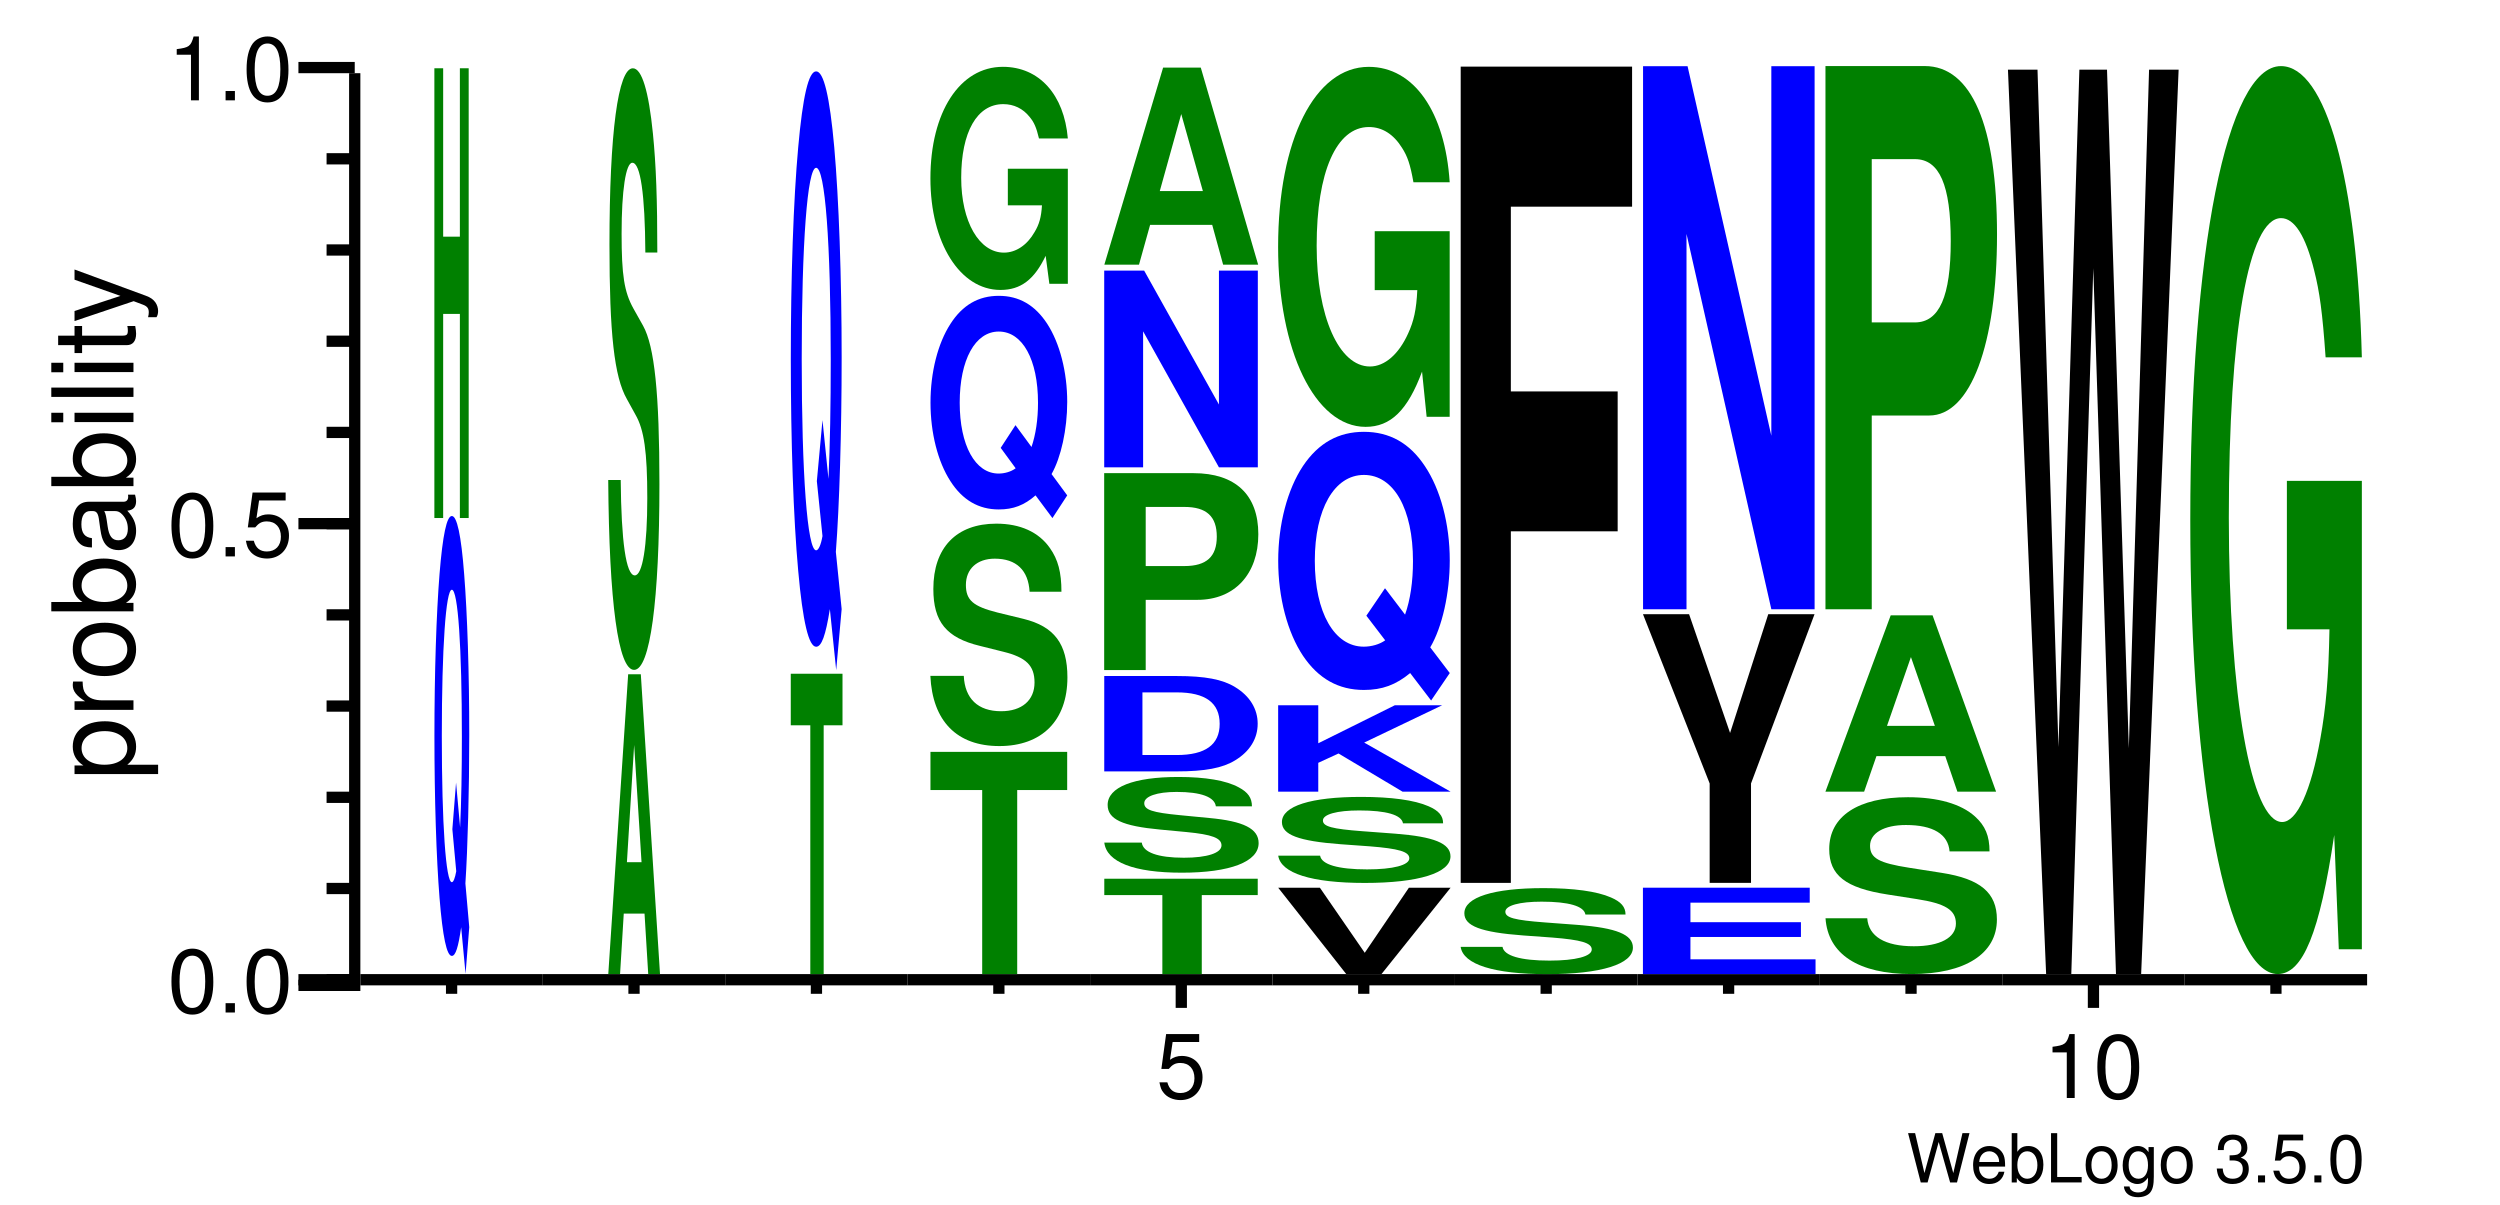
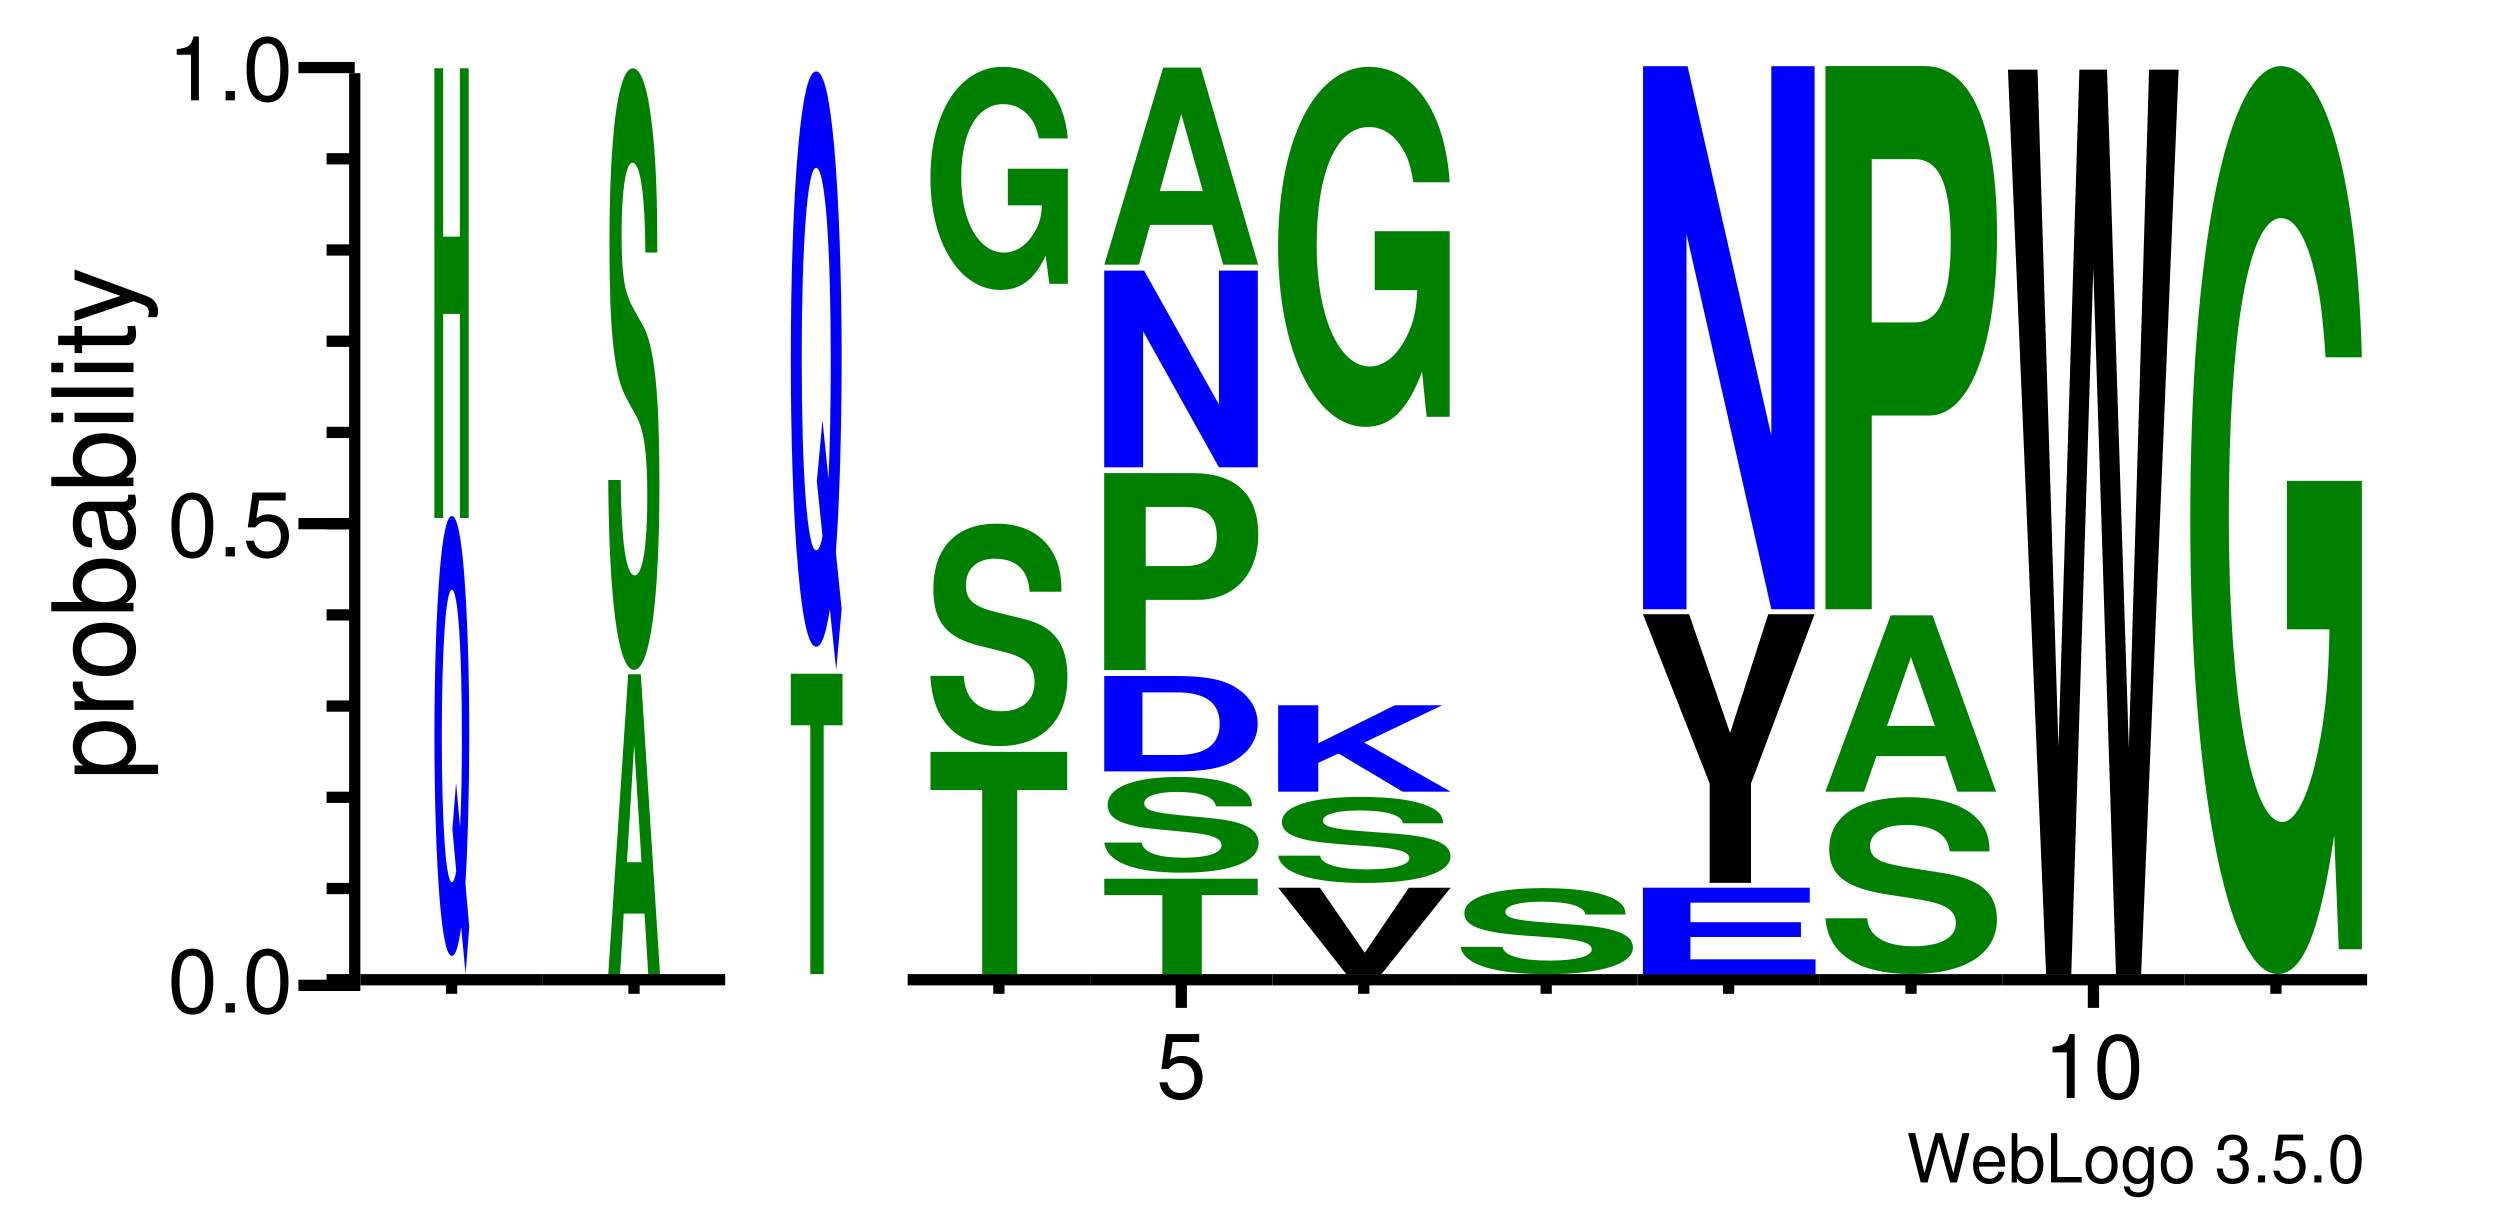
<svg xmlns="http://www.w3.org/2000/svg" xmlns:xlink="http://www.w3.org/1999/xlink" width="222pt" height="107pt" viewBox="0 0 222 107" version="1.1" style="background: white">
  <defs>
    <g>
      <symbol overflow="visible" id="glyph0-0">
        <path style="stroke:none;" d="M 4.469 0 L 5.578 -4.375 L 4.953 -4.375 L 4.141 -0.828 L 3.156 -4.375 L 2.547 -4.375 L 1.578 -0.828 L 0.75 -4.375 L 0.125 -4.375 L 1.25 0 L 1.859 0 L 2.844 -3.594 L 3.859 0 Z M 4.469 0 " />
      </symbol>
      <symbol overflow="visible" id="glyph0-1">
        <path style="stroke:none;" d="M 3.078 -1.406 C 3.078 -1.891 3.047 -2.172 2.953 -2.406 C 2.75 -2.922 2.266 -3.234 1.688 -3.234 C 0.797 -3.234 0.234 -2.562 0.234 -1.531 C 0.234 -0.5 0.781 0.141 1.672 0.141 C 2.391 0.141 2.891 -0.266 3.016 -0.953 L 2.516 -0.953 C 2.375 -0.547 2.094 -0.328 1.688 -0.328 C 1.375 -0.328 1.094 -0.469 0.938 -0.734 C 0.812 -0.906 0.766 -1.094 0.766 -1.406 Z M 0.781 -1.812 C 0.812 -2.391 1.172 -2.766 1.672 -2.766 C 2.172 -2.766 2.547 -2.359 2.547 -1.844 C 2.547 -1.844 2.547 -1.828 2.531 -1.812 Z M 0.781 -1.812 " />
      </symbol>
      <symbol overflow="visible" id="glyph0-2">
        <path style="stroke:none;" d="M 0.328 -4.375 L 0.328 0 L 0.781 0 L 0.781 -0.406 C 1.016 -0.031 1.328 0.141 1.766 0.141 C 2.594 0.141 3.141 -0.547 3.141 -1.578 C 3.141 -2.609 2.625 -3.234 1.797 -3.234 C 1.359 -3.234 1.062 -3.078 0.828 -2.719 L 0.828 -4.375 Z M 1.703 -2.766 C 2.25 -2.766 2.609 -2.281 2.609 -1.531 C 2.609 -0.812 2.25 -0.328 1.703 -0.328 C 1.172 -0.328 0.828 -0.812 0.828 -1.547 C 0.828 -2.281 1.172 -2.766 1.703 -2.766 Z M 1.703 -2.766 " />
      </symbol>
      <symbol overflow="visible" id="glyph0-3">
        <path style="stroke:none;" d="M 1.031 -4.375 L 0.484 -4.375 L 0.484 0 L 3.203 0 L 3.203 -0.484 L 1.031 -0.484 Z M 1.031 -4.375 " />
      </symbol>
      <symbol overflow="visible" id="glyph0-4">
        <path style="stroke:none;" d="M 1.625 -3.234 C 0.75 -3.234 0.219 -2.609 0.219 -1.547 C 0.219 -0.484 0.75 0.141 1.641 0.141 C 2.516 0.141 3.062 -0.484 3.062 -1.531 C 3.062 -2.609 2.531 -3.234 1.625 -3.234 Z M 1.641 -2.766 C 2.203 -2.766 2.531 -2.312 2.531 -1.531 C 2.531 -0.797 2.188 -0.328 1.641 -0.328 C 1.078 -0.328 0.734 -0.781 0.734 -1.547 C 0.734 -2.297 1.078 -2.766 1.641 -2.766 Z M 1.641 -2.766 " />
      </symbol>
      <symbol overflow="visible" id="glyph0-5">
        <path style="stroke:none;" d="M 2.469 -3.141 L 2.469 -2.688 C 2.219 -3.062 1.906 -3.234 1.516 -3.234 C 0.719 -3.234 0.172 -2.531 0.172 -1.516 C 0.172 -1 0.312 -0.578 0.562 -0.281 C 0.797 -0.016 1.141 0.141 1.469 0.141 C 1.859 0.141 2.141 -0.031 2.422 -0.422 L 2.422 -0.266 C 2.422 0.156 2.375 0.422 2.25 0.594 C 2.109 0.781 1.859 0.891 1.547 0.891 C 1.312 0.891 1.109 0.828 0.984 0.719 C 0.859 0.625 0.812 0.547 0.781 0.359 L 0.281 0.359 C 0.328 0.953 0.797 1.312 1.531 1.312 C 2 1.312 2.406 1.156 2.609 0.906 C 2.844 0.625 2.938 0.219 2.938 -0.516 L 2.938 -3.141 Z M 1.562 -2.766 C 2.109 -2.766 2.422 -2.312 2.422 -1.531 C 2.422 -0.781 2.094 -0.328 1.578 -0.328 C 1.031 -0.328 0.703 -0.781 0.703 -1.547 C 0.703 -2.297 1.031 -2.766 1.562 -2.766 Z M 1.562 -2.766 " />
      </symbol>
      <symbol overflow="visible" id="glyph0-6">
        <path style="stroke:none;" d="" />
      </symbol>
      <symbol overflow="visible" id="glyph0-7">
        <path style="stroke:none;" d="M 1.328 -1.953 L 1.609 -1.953 C 2.203 -1.953 2.5 -1.688 2.5 -1.188 C 2.5 -0.641 2.172 -0.328 1.609 -0.328 C 1.031 -0.328 0.75 -0.625 0.719 -1.234 L 0.188 -1.234 C 0.219 -0.891 0.281 -0.672 0.375 -0.484 C 0.594 -0.078 1.016 0.141 1.594 0.141 C 2.469 0.141 3.031 -0.391 3.031 -1.188 C 3.031 -1.734 2.828 -2.031 2.312 -2.203 C 2.719 -2.359 2.906 -2.656 2.906 -3.078 C 2.906 -3.812 2.422 -4.25 1.609 -4.25 C 0.75 -4.25 0.297 -3.781 0.281 -2.875 L 0.812 -2.875 C 0.812 -3.141 0.844 -3.281 0.906 -3.406 C 1.031 -3.641 1.297 -3.797 1.625 -3.797 C 2.094 -3.797 2.375 -3.516 2.375 -3.062 C 2.375 -2.766 2.266 -2.594 2.031 -2.484 C 1.891 -2.438 1.703 -2.406 1.328 -2.406 Z M 1.328 -1.953 " />
      </symbol>
      <symbol overflow="visible" id="glyph0-8">
        <path style="stroke:none;" d="M 1.141 -0.625 L 0.516 -0.625 L 0.516 0 L 1.141 0 Z M 1.141 -0.625 " />
      </symbol>
      <symbol overflow="visible" id="glyph0-9">
        <path style="stroke:none;" d="M 2.859 -4.25 L 0.656 -4.25 L 0.344 -1.938 L 0.828 -1.938 C 1.078 -2.234 1.281 -2.328 1.609 -2.328 C 2.172 -2.328 2.531 -1.938 2.531 -1.312 C 2.531 -0.703 2.188 -0.328 1.609 -0.328 C 1.141 -0.328 0.859 -0.562 0.734 -1.047 L 0.203 -1.047 C 0.281 -0.703 0.344 -0.531 0.469 -0.375 C 0.703 -0.047 1.141 0.141 1.625 0.141 C 2.484 0.141 3.078 -0.484 3.078 -1.391 C 3.078 -2.219 2.516 -2.797 1.703 -2.797 C 1.406 -2.797 1.156 -2.719 0.922 -2.547 L 1.094 -3.734 L 2.859 -3.734 Z M 2.859 -4.25 " />
      </symbol>
      <symbol overflow="visible" id="glyph0-10">
        <path style="stroke:none;" d="M 1.656 -4.25 C 1.25 -4.25 0.891 -4.078 0.672 -3.781 C 0.391 -3.406 0.266 -2.844 0.266 -2.062 C 0.266 -0.625 0.734 0.141 1.656 0.141 C 2.547 0.141 3.047 -0.625 3.047 -2.016 C 3.047 -2.844 2.906 -3.406 2.625 -3.781 C 2.406 -4.094 2.047 -4.25 1.656 -4.25 Z M 1.656 -3.781 C 2.219 -3.781 2.5 -3.203 2.5 -2.062 C 2.5 -0.859 2.219 -0.297 1.641 -0.297 C 1.078 -0.297 0.797 -0.891 0.797 -2.047 C 0.797 -3.219 1.078 -3.781 1.656 -3.781 Z M 1.656 -3.781 " />
      </symbol>
      <symbol overflow="visible" id="glyph1-0">
        <path style="stroke:none;" d="M 2.203 -5.672 C 1.672 -5.672 1.188 -5.438 0.891 -5.047 C 0.531 -4.547 0.344 -3.797 0.344 -2.75 C 0.344 -0.828 0.984 0.188 2.203 0.188 C 3.406 0.188 4.062 -0.828 4.062 -2.703 C 4.062 -3.797 3.875 -4.531 3.5 -5.047 C 3.203 -5.453 2.734 -5.672 2.203 -5.672 Z M 2.203 -5.047 C 2.953 -5.047 3.344 -4.281 3.344 -2.766 C 3.344 -1.156 2.969 -0.406 2.188 -0.406 C 1.438 -0.406 1.062 -1.188 1.062 -2.734 C 1.062 -4.281 1.438 -5.047 2.203 -5.047 Z M 2.203 -5.047 " />
      </symbol>
      <symbol overflow="visible" id="glyph1-1">
        <path style="stroke:none;" d="M 1.531 -0.828 L 0.703 -0.828 L 0.703 0 L 1.531 0 Z M 1.531 -0.828 " />
      </symbol>
      <symbol overflow="visible" id="glyph1-2">
        <path style="stroke:none;" d="M 3.812 -5.672 L 0.875 -5.672 L 0.453 -2.578 L 1.109 -2.578 C 1.438 -2.969 1.703 -3.109 2.141 -3.109 C 2.906 -3.109 3.391 -2.594 3.391 -1.75 C 3.391 -0.938 2.906 -0.438 2.141 -0.438 C 1.531 -0.438 1.156 -0.75 0.984 -1.391 L 0.281 -1.391 C 0.375 -0.922 0.453 -0.703 0.625 -0.5 C 0.938 -0.062 1.516 0.188 2.156 0.188 C 3.297 0.188 4.109 -0.641 4.109 -1.844 C 4.109 -2.969 3.359 -3.734 2.266 -3.734 C 1.875 -3.734 1.547 -3.625 1.219 -3.391 L 1.453 -4.969 L 3.812 -4.969 Z M 3.812 -5.672 " />
      </symbol>
      <symbol overflow="visible" id="glyph1-3">
        <path style="stroke:none;" d="M 2.078 -4.047 L 2.078 0 L 2.781 0 L 2.781 -5.672 L 2.312 -5.672 C 2.062 -4.797 1.906 -4.688 0.812 -4.547 L 0.812 -4.047 Z M 2.078 -4.047 " />
      </symbol>
      <symbol overflow="visible" id="glyph2-0">
        <path style="stroke:none;" d="M 2.188 -0.547 L 2.188 -1.375 L -0.547 -1.375 C -0.016 -1.812 0.234 -2.312 0.234 -2.984 C 0.234 -4.344 -0.859 -5.234 -2.531 -5.234 C -4.297 -5.234 -5.391 -4.375 -5.391 -2.984 C -5.391 -2.266 -5.062 -1.703 -4.453 -1.312 L -5.234 -1.312 L -5.234 -0.547 Z M -4.609 -2.844 C -4.609 -3.766 -3.797 -4.359 -2.547 -4.359 C -1.359 -4.359 -0.547 -3.75 -0.547 -2.844 C -0.547 -1.953 -1.344 -1.375 -2.578 -1.375 C -3.812 -1.375 -4.609 -1.953 -4.609 -2.844 Z M -4.609 -2.844 " />
      </symbol>
      <symbol overflow="visible" id="glyph2-1">
        <path style="stroke:none;" d="M -5.234 -0.688 L 0 -0.688 L 0 -1.531 L -2.719 -1.531 C -3.469 -1.531 -3.953 -1.719 -4.25 -2.125 C -4.438 -2.375 -4.5 -2.625 -4.516 -3.203 L -5.359 -3.203 C -5.375 -3.062 -5.391 -3 -5.391 -2.891 C -5.391 -2.344 -5.062 -1.938 -4.297 -1.453 L -5.234 -1.453 Z M -5.234 -0.688 " />
      </symbol>
      <symbol overflow="visible" id="glyph2-2">
        <path style="stroke:none;" d="M -5.391 -2.719 C -5.391 -1.25 -4.344 -0.359 -2.578 -0.359 C -0.812 -0.359 0.234 -1.234 0.234 -2.734 C 0.234 -4.203 -0.812 -5.094 -2.547 -5.094 C -4.344 -5.094 -5.391 -4.234 -5.391 -2.719 Z M -4.625 -2.734 C -4.625 -3.672 -3.844 -4.234 -2.547 -4.234 C -1.312 -4.234 -0.547 -3.656 -0.547 -2.734 C -0.547 -1.797 -1.312 -1.234 -2.578 -1.234 C -3.844 -1.234 -4.625 -1.797 -4.625 -2.734 Z M -4.625 -2.734 " />
      </symbol>
      <symbol overflow="visible" id="glyph2-3">
        <path style="stroke:none;" d="M -7.297 -0.547 L 0 -0.547 L 0 -1.297 L -0.672 -1.297 C -0.062 -1.688 0.234 -2.219 0.234 -2.953 C 0.234 -4.328 -0.906 -5.234 -2.641 -5.234 C -4.344 -5.234 -5.391 -4.375 -5.391 -2.984 C -5.391 -2.266 -5.125 -1.766 -4.531 -1.375 L -7.297 -1.375 Z M -4.609 -2.828 C -4.609 -3.766 -3.797 -4.359 -2.547 -4.359 C -1.359 -4.359 -0.547 -3.734 -0.547 -2.828 C -0.547 -1.953 -1.344 -1.375 -2.578 -1.375 C -3.812 -1.375 -4.609 -1.953 -4.609 -2.828 Z M -4.609 -2.828 " />
      </symbol>
      <symbol overflow="visible" id="glyph2-4">
        <path style="stroke:none;" d="M -0.484 -5.344 C -0.469 -5.266 -0.469 -5.219 -0.469 -5.172 C -0.469 -4.875 -0.625 -4.719 -0.875 -4.719 L -3.953 -4.719 C -4.891 -4.719 -5.391 -4.047 -5.391 -2.75 C -5.391 -1.984 -5.172 -1.359 -4.781 -1.016 C -4.516 -0.766 -4.203 -0.672 -3.688 -0.656 L -3.688 -1.484 C -4.328 -1.562 -4.625 -1.938 -4.625 -2.719 C -4.625 -3.469 -4.344 -3.891 -3.844 -3.891 L -3.625 -3.891 C -3.266 -3.891 -3.125 -3.688 -3.047 -3.016 C -2.891 -1.844 -2.844 -1.656 -2.719 -1.344 C -2.469 -0.734 -2 -0.422 -1.312 -0.422 C -0.375 -0.422 0.234 -1.078 0.234 -2.141 C 0.234 -2.797 0 -3.328 -0.547 -3.922 C -0.016 -3.984 0.234 -4.234 0.234 -4.781 C 0.234 -4.953 0.203 -5.078 0.141 -5.344 Z M -1.656 -3.891 C -1.375 -3.891 -1.203 -3.812 -0.969 -3.562 C -0.656 -3.219 -0.5 -2.812 -0.5 -2.312 C -0.5 -1.672 -0.812 -1.297 -1.344 -1.297 C -1.891 -1.297 -2.172 -1.656 -2.297 -2.547 C -2.422 -3.438 -2.453 -3.609 -2.594 -3.891 Z M -1.656 -3.891 " />
      </symbol>
      <symbol overflow="visible" id="glyph2-5">
        <path style="stroke:none;" d="M -5.234 -1.5 L -5.234 -0.672 L 0 -0.672 L 0 -1.5 Z M -7.297 -1.5 L -7.297 -0.656 L -6.234 -0.656 L -6.234 -1.5 Z M -7.297 -1.5 " />
      </symbol>
      <symbol overflow="visible" id="glyph2-6">
        <path style="stroke:none;" d="M -7.297 -1.516 L -7.297 -0.688 L 0 -0.688 L 0 -1.516 Z M -7.297 -1.516 " />
      </symbol>
      <symbol overflow="visible" id="glyph2-7">
        <path style="stroke:none;" d="M -5.234 -2.547 L -5.234 -1.688 L -6.688 -1.688 L -6.688 -0.844 L -5.234 -0.844 L -5.234 -0.141 L -4.562 -0.141 L -4.562 -0.844 L -0.594 -0.844 C -0.062 -0.844 0.234 -1.203 0.234 -1.859 C 0.234 -2.062 0.203 -2.266 0.156 -2.547 L -0.547 -2.547 C -0.516 -2.438 -0.5 -2.297 -0.5 -2.141 C -0.5 -1.781 -0.594 -1.688 -0.969 -1.688 L -4.562 -1.688 L -4.562 -2.547 Z M -5.234 -2.547 " />
      </symbol>
      <symbol overflow="visible" id="glyph2-8">
        <path style="stroke:none;" d="M -5.234 -3.875 L -1.156 -2.438 L -5.234 -1.094 L -5.234 -0.203 L 0.016 -1.969 L 0.844 -1.656 C 1.219 -1.516 1.359 -1.328 1.359 -0.984 C 1.359 -0.859 1.344 -0.719 1.297 -0.547 L 2.047 -0.547 C 2.141 -0.703 2.188 -0.875 2.188 -1.094 C 2.188 -1.375 2.094 -1.656 1.938 -1.875 C 1.734 -2.141 1.516 -2.297 1.094 -2.453 L -5.234 -4.781 Z M -5.234 -3.875 " />
      </symbol>
      <symbol overflow="visible" id="glyph3-0">
        <path style="stroke:none;" d="M 2.938 -5.266 C 3.141 -8.328 3.281 -13.453 3.281 -18.469 C 3.281 -23.938 3.109 -29.203 2.828 -32.734 C 2.562 -36.203 2.188 -37.891 1.734 -37.891 C 1.281 -37.891 0.922 -36.203 0.641 -32.734 C 0.359 -29.203 0.188 -23.938 0.188 -18.359 C 0.188 -12.781 0.359 -7.516 0.641 -3.984 C 0.922 -0.516 1.281 1.172 1.734 1.172 C 2.062 1.172 2.312 0.406 2.562 -1.375 L 2.953 2.766 L 3.281 -1.375 Z M 2.109 -14.219 L 1.781 -10.078 L 2.125 -6.344 C 2.016 -5.734 1.875 -5.375 1.734 -5.375 C 1.203 -5.375 0.844 -10.531 0.844 -18.359 C 0.844 -26.188 1.203 -31.344 1.734 -31.344 C 2.281 -31.344 2.625 -26.234 2.625 -18.312 C 2.625 -15.234 2.578 -12.484 2.469 -10.234 Z M 2.109 -14.219 " />
      </symbol>
      <symbol overflow="visible" id="glyph4-0">
        <path style="stroke:none;" d="M 2.609 -18.125 L 2.609 0 L 3.391 0 L 3.391 -39.938 L 2.609 -39.938 L 2.609 -24.984 L 1.125 -24.984 L 1.125 -39.938 L 0.344 -39.938 L 0.344 0 L 1.125 0 L 1.125 -18.125 Z M 2.609 -18.125 " />
      </symbol>
      <symbol overflow="visible" id="glyph5-0">
        <path style="stroke:none;" d="M 3.391 -5.375 L 3.719 0 L 4.766 0 L 3.062 -26.625 L 1.938 -26.625 L 0.172 0 L 1.219 0 L 1.547 -5.375 Z M 3.125 -9.938 L 1.828 -9.938 L 2.469 -20.344 Z M 3.125 -9.938 " />
      </symbol>
      <symbol overflow="visible" id="glyph6-0">
        <path style="stroke:none;" d="M 4.594 -35.453 C 4.594 -40.141 4.484 -43.219 4.203 -46.016 C 3.828 -49.781 3.219 -51.812 2.422 -51.812 C 1.109 -51.812 0.344 -46.078 0.344 -36.156 C 0.344 -28.25 0.766 -24.406 1.891 -22.438 L 2.656 -21.047 C 3.422 -19.719 3.703 -17.766 3.703 -13.641 C 3.703 -9.375 3.281 -6.781 2.594 -6.781 C 1.812 -6.781 1.391 -9.797 1.344 -15.25 L 0.234 -15.25 C 0.312 -4.328 1.125 1.609 2.531 1.609 C 3.953 1.609 4.781 -4.547 4.781 -14.891 C 4.781 -22.938 4.344 -27.125 3.328 -28.953 L 2.469 -30.484 C 1.656 -31.953 1.422 -33.422 1.422 -37.125 C 1.422 -40.969 1.797 -43.422 2.375 -43.422 C 3.094 -43.422 3.5 -40.625 3.531 -35.453 Z M 4.594 -35.453 " />
      </symbol>
      <symbol overflow="visible" id="glyph7-0">
        <path style="stroke:none;" d="M 3.031 -22.094 L 4.703 -22.094 L 4.703 -26.672 L 0.109 -26.672 L 0.109 -22.094 L 1.844 -22.094 L 1.844 0 L 3.031 0 Z M 3.031 -22.094 " />
      </symbol>
      <symbol overflow="visible" id="glyph8-0">
        <path style="stroke:none;" d="M 4.281 -6.891 C 4.594 -10.906 4.797 -17.594 4.797 -24.141 C 4.797 -31.312 4.547 -38.188 4.141 -42.812 C 3.734 -47.359 3.203 -49.562 2.531 -49.562 C 1.859 -49.562 1.344 -47.359 0.938 -42.812 C 0.516 -38.188 0.281 -31.312 0.281 -24.016 C 0.281 -16.719 0.516 -9.828 0.938 -5.219 C 1.344 -0.672 1.875 1.531 2.531 1.531 C 3.016 1.531 3.375 0.531 3.75 -1.812 L 4.312 3.609 L 4.797 -1.812 Z M 3.094 -18.594 L 2.594 -13.172 L 3.094 -8.297 C 2.953 -7.484 2.734 -7.031 2.531 -7.031 C 1.75 -7.031 1.25 -13.781 1.25 -24.016 C 1.25 -34.25 1.75 -41 2.531 -41 C 3.328 -41 3.828 -34.312 3.828 -23.953 C 3.828 -19.938 3.766 -16.328 3.625 -13.375 Z M 3.094 -18.594 " />
      </symbol>
      <symbol overflow="visible" id="glyph9-0">
        <path style="stroke:none;" d="M 8 -16.344 L 12.438 -16.344 L 12.438 -19.734 L 0.297 -19.734 L 0.297 -16.344 L 4.891 -16.344 L 4.891 0 L 8 0 Z M 8 -16.344 " />
      </symbol>
      <symbol overflow="visible" id="glyph10-0">
        <path style="stroke:none;" d="M 12.281 -13.109 C 12.281 -14.828 11.984 -15.969 11.25 -17 C 10.266 -18.406 8.625 -19.156 6.5 -19.156 C 2.953 -19.156 0.906 -17.031 0.906 -13.359 C 0.906 -10.438 2.062 -9.016 5.062 -8.297 L 7.125 -7.781 C 9.141 -7.281 9.891 -6.562 9.891 -5.047 C 9.891 -3.469 8.766 -2.5 6.922 -2.5 C 4.859 -2.5 3.703 -3.625 3.609 -5.641 L 0.641 -5.641 C 0.828 -1.609 3 0.594 6.766 0.594 C 10.562 0.594 12.812 -1.688 12.812 -5.5 C 12.812 -8.484 11.641 -10.031 8.906 -10.703 L 6.594 -11.266 C 4.438 -11.812 3.797 -12.359 3.797 -13.719 C 3.797 -15.141 4.797 -16.047 6.359 -16.047 C 8.281 -16.047 9.344 -15.016 9.453 -13.109 Z M 12.281 -13.109 " />
      </symbol>
      <symbol overflow="visible" id="glyph11-0">
-         <path style="stroke:none;" d="M 11.5 -2.562 C 12.344 -4.047 12.891 -6.531 12.891 -8.969 C 12.891 -11.625 12.234 -14.172 11.125 -15.891 C 10.031 -17.578 8.609 -18.391 6.812 -18.391 C 5.016 -18.391 3.594 -17.578 2.516 -15.891 C 1.406 -14.172 0.75 -11.625 0.75 -8.906 C 0.75 -6.203 1.406 -3.656 2.516 -1.938 C 3.594 -0.25 5.031 0.578 6.812 0.578 C 8.109 0.578 9.078 0.203 10.078 -0.672 L 11.578 1.344 L 12.891 -0.672 Z M 8.297 -6.906 L 6.984 -4.891 L 8.312 -3.078 C 7.922 -2.781 7.344 -2.609 6.797 -2.609 C 4.719 -2.609 3.344 -5.109 3.344 -8.906 C 3.344 -12.719 4.719 -15.219 6.812 -15.219 C 8.922 -15.219 10.297 -12.734 10.297 -8.891 C 10.297 -7.406 10.094 -6.062 9.719 -4.969 Z M 8.297 -6.906 " />
-       </symbol>
+         </symbol>
      <symbol overflow="visible" id="glyph12-0">
        <path style="stroke:none;" d="M 12.969 -10.172 L 7.641 -10.172 L 7.641 -6.922 L 10.672 -6.922 C 10.609 -5.859 10.422 -5.219 10.016 -4.547 C 9.359 -3.391 8.359 -2.719 7.297 -2.719 C 5.094 -2.719 3.5 -5.469 3.5 -9.359 C 3.5 -13.438 4.906 -15.906 7.234 -15.906 C 8.172 -15.906 8.984 -15.516 9.578 -14.766 C 9.969 -14.297 10.172 -13.844 10.406 -12.859 L 12.969 -12.859 C 12.641 -16.75 10.422 -19.219 7.203 -19.219 C 3.375 -19.219 0.766 -15.203 0.766 -9.312 C 0.766 -3.578 3.391 0.594 6.984 0.594 C 8.781 0.594 9.984 -0.312 11 -2.438 L 11.328 0.047 L 12.969 0.047 Z M 12.969 -10.172 " />
      </symbol>
      <symbol overflow="visible" id="glyph13-0">
        <path style="stroke:none;" d="M 8.984 -7.016 L 13.953 -7.016 L 13.953 -8.469 L 0.328 -8.469 L 0.328 -7.016 L 5.484 -7.016 L 5.484 0 L 8.984 0 Z M 8.984 -7.016 " />
      </symbol>
      <symbol overflow="visible" id="glyph14-0">
        <path style="stroke:none;" d="M 13.844 -5.641 C 13.844 -6.391 13.5 -6.891 12.672 -7.328 C 11.562 -7.938 9.719 -8.25 7.312 -8.25 C 3.328 -8.25 1.031 -7.344 1.031 -5.766 C 1.031 -4.5 2.328 -3.891 5.703 -3.578 L 8.031 -3.359 C 10.297 -3.141 11.141 -2.828 11.141 -2.172 C 11.141 -1.5 9.875 -1.078 7.797 -1.078 C 5.469 -1.078 4.172 -1.562 4.062 -2.422 L 0.734 -2.422 C 0.938 -0.688 3.375 0.25 7.609 0.25 C 11.906 0.25 14.438 -0.719 14.438 -2.375 C 14.438 -3.656 13.109 -4.328 10.031 -4.609 L 7.438 -4.859 C 5 -5.094 4.281 -5.328 4.281 -5.922 C 4.281 -6.531 5.406 -6.922 7.156 -6.922 C 9.328 -6.922 10.531 -6.469 10.641 -5.641 Z M 13.844 -5.641 " />
      </symbol>
      <symbol overflow="visible" id="glyph15-0">
        <path style="stroke:none;" d="M 1.734 0 L 8.172 0 C 10.672 0 12.25 -0.297 13.359 -0.984 C 14.672 -1.781 15.359 -2.922 15.359 -4.234 C 15.359 -5.531 14.672 -6.688 13.359 -7.484 C 12.25 -8.172 10.688 -8.469 8.172 -8.469 L 1.734 -8.469 Z M 5.125 -1.453 L 5.125 -7.016 L 8.172 -7.016 C 10.719 -7.016 11.984 -6.094 11.984 -4.219 C 11.984 -2.375 10.719 -1.453 8.172 -1.453 Z M 5.125 -1.453 " />
      </symbol>
      <symbol overflow="visible" id="glyph16-0">
        <path style="stroke:none;" d="M 5.547 -6.234 L 10.141 -6.234 C 13.438 -6.234 15.547 -8.516 15.547 -12.062 C 15.547 -15.562 13.516 -17.484 9.781 -17.484 L 1.859 -17.484 L 1.859 0 L 5.547 0 Z M 5.547 -9.234 L 5.547 -14.484 L 8.984 -14.484 C 10.953 -14.484 11.859 -13.641 11.859 -11.844 C 11.859 -10.078 10.953 -9.234 8.984 -9.234 Z M 5.547 -9.234 " />
      </symbol>
      <symbol overflow="visible" id="glyph17-0">
        <path style="stroke:none;" d="M 11.75 0 L 15.203 0 L 15.203 -17.469 L 11.75 -17.469 L 11.75 -5.578 L 5.109 -17.469 L 1.562 -17.469 L 1.562 0 L 5.016 0 L 5.016 -12.078 Z M 11.75 0 " />
      </symbol>
      <symbol overflow="visible" id="glyph18-0">
        <path style="stroke:none;" d="M 10.109 -3.531 L 11.078 0 L 14.188 0 L 9.094 -17.5 L 5.75 -17.5 L 0.531 0 L 3.609 0 L 4.594 -3.531 Z M 9.281 -6.531 L 5.453 -6.531 L 7.359 -13.375 Z M 9.281 -6.531 " />
      </symbol>
      <symbol overflow="visible" id="glyph19-0">
        <path style="stroke:none;" d="M 9.766 0 L 15.906 -7.672 L 12.203 -7.672 L 8.281 -1.891 L 4.297 -7.672 L 0.594 -7.672 L 6.641 0 Z M 9.766 0 " />
      </symbol>
      <symbol overflow="visible" id="glyph20-0">
        <path style="stroke:none;" d="M 15.453 -5.062 C 15.453 -5.734 15.062 -6.188 14.156 -6.578 C 12.906 -7.125 10.844 -7.406 8.172 -7.406 C 3.719 -7.406 1.141 -6.594 1.141 -5.172 C 1.141 -4.047 2.594 -3.484 6.359 -3.203 L 8.953 -3.016 C 11.5 -2.812 12.453 -2.547 12.453 -1.953 C 12.453 -1.344 11.016 -0.969 8.703 -0.969 C 6.109 -0.969 4.656 -1.406 4.531 -2.188 L 0.812 -2.188 C 1.047 -0.625 3.766 0.234 8.5 0.234 C 13.281 0.234 16.109 -0.656 16.109 -2.125 C 16.109 -3.281 14.641 -3.875 11.203 -4.141 L 8.297 -4.359 C 5.578 -4.562 4.781 -4.781 4.781 -5.312 C 4.781 -5.859 6.031 -6.203 8 -6.203 C 10.406 -6.203 11.766 -5.812 11.891 -5.062 Z M 15.453 -5.062 " />
      </symbol>
      <symbol overflow="visible" id="glyph21-0">
        <path style="stroke:none;" d="M 5.328 -2.562 L 7.125 -3.391 L 12.812 0 L 17.078 0 L 9.406 -4.359 L 16.328 -7.672 L 12.125 -7.672 L 5.328 -4.297 L 5.328 -7.672 L 1.766 -7.672 L 1.766 0 L 5.328 0 Z M 5.328 -2.562 " />
      </symbol>
      <symbol overflow="visible" id="glyph22-0">
-         <path style="stroke:none;" d="M 14.438 -3.094 C 15.5 -4.891 16.172 -7.891 16.172 -10.828 C 16.172 -14.047 15.344 -17.141 13.953 -19.203 C 12.594 -21.25 10.812 -22.234 8.547 -22.234 C 6.297 -22.234 4.516 -21.25 3.141 -19.203 C 1.766 -17.141 0.938 -14.047 0.938 -10.781 C 0.938 -7.5 1.766 -4.406 3.141 -2.344 C 4.516 -0.297 6.312 0.688 8.547 0.688 C 10.172 0.688 11.391 0.234 12.656 -0.812 L 14.516 1.625 L 16.172 -0.812 Z M 10.422 -8.344 L 8.766 -5.906 L 10.438 -3.719 C 9.938 -3.359 9.219 -3.156 8.531 -3.156 C 5.922 -3.156 4.188 -6.188 4.188 -10.781 C 4.188 -15.375 5.922 -18.406 8.547 -18.406 C 11.203 -18.406 12.906 -15.391 12.906 -10.75 C 12.906 -8.938 12.672 -7.328 12.203 -6 Z M 10.422 -8.344 " />
-       </symbol>
+         </symbol>
      <symbol overflow="visible" id="glyph23-0">
        <path style="stroke:none;" d="M 16.188 -16.406 L 9.531 -16.406 L 9.531 -11.172 L 13.312 -11.172 C 13.234 -9.453 13 -8.406 12.5 -7.328 C 11.672 -5.484 10.422 -4.391 9.109 -4.391 C 6.359 -4.391 4.375 -8.828 4.375 -15.109 C 4.375 -21.672 6.125 -25.656 9.016 -25.656 C 10.203 -25.656 11.203 -25.016 11.953 -23.812 C 12.438 -23.062 12.688 -22.344 12.969 -20.75 L 16.188 -20.75 C 15.781 -27.031 13 -31 9 -31 C 4.219 -31 0.953 -24.516 0.953 -15.016 C 0.953 -5.781 4.234 0.969 8.719 0.969 C 10.953 0.969 12.453 -0.5 13.734 -3.938 L 14.141 0.078 L 16.188 0.078 Z M 16.188 -16.406 " />
      </symbol>
      <symbol overflow="visible" id="glyph24-0">
-         <path style="stroke:none;" d="M 6.656 -31.219 L 16.141 -31.219 L 16.141 -43.641 L 6.656 -43.641 L 6.656 -60.047 L 17.422 -60.047 L 17.422 -72.484 L 2.203 -72.484 L 2.203 0 L 6.656 0 Z M 6.656 -31.219 " />
-       </symbol>
+         </symbol>
      <symbol overflow="visible" id="glyph25-0">
        <path style="stroke:none;" d="M 6.438 -3.297 L 16.25 -3.297 L 16.25 -4.609 L 6.438 -4.609 L 6.438 -6.344 L 17.031 -6.344 L 17.031 -7.672 L 2.219 -7.672 L 2.219 0 L 17.547 0 L 17.547 -1.312 L 6.438 -1.312 Z M 6.438 -3.297 " />
      </symbol>
      <symbol overflow="visible" id="glyph26-0">
        <path style="stroke:none;" d="M 10.25 -8.828 L 15.891 -23.859 L 11.781 -23.859 L 8.391 -13.312 L 4.75 -23.859 L 0.656 -23.859 L 6.578 -8.828 L 6.578 0 L 10.25 0 Z M 10.25 -8.828 " />
      </symbol>
      <symbol overflow="visible" id="glyph27-0">
        <path style="stroke:none;" d="M 13.141 0 L 16.984 0 L 16.984 -48.219 L 13.141 -48.219 L 13.141 -15.406 L 5.703 -48.219 L 1.75 -48.219 L 1.75 0 L 5.609 0 L 5.609 -33.328 Z M 13.141 0 " />
      </symbol>
      <symbol overflow="visible" id="glyph28-0">
        <path style="stroke:none;" d="M 15.375 -10.422 C 15.375 -11.797 15 -12.703 14.078 -13.531 C 12.844 -14.641 10.797 -15.234 8.125 -15.234 C 3.703 -15.234 1.141 -13.547 1.141 -10.625 C 1.141 -8.312 2.578 -7.172 6.328 -6.594 L 8.922 -6.188 C 11.453 -5.797 12.391 -5.219 12.391 -4.016 C 12.391 -2.75 10.969 -2 8.656 -2 C 6.078 -2 4.641 -2.875 4.516 -4.484 L 0.812 -4.484 C 1.031 -1.281 3.75 0.469 8.453 0.469 C 13.219 0.469 16.031 -1.344 16.031 -4.375 C 16.031 -6.75 14.562 -7.984 11.141 -8.516 L 8.25 -8.969 C 5.547 -9.391 4.766 -9.828 4.766 -10.922 C 4.766 -12.047 6 -12.766 7.953 -12.766 C 10.359 -12.766 11.703 -11.953 11.828 -10.422 Z M 15.375 -10.422 " />
      </symbol>
      <symbol overflow="visible" id="glyph29-0">
        <path style="stroke:none;" d="M 11.219 -3.156 L 12.297 0 L 15.734 0 L 10.094 -15.656 L 6.375 -15.656 L 0.578 0 L 4.016 0 L 5.109 -3.156 Z M 10.297 -5.844 L 6.047 -5.844 L 8.172 -11.953 Z M 10.297 -5.844 " />
      </symbol>
      <symbol overflow="visible" id="glyph30-0">
        <path style="stroke:none;" d="M 6.188 -17.203 L 11.297 -17.203 C 14.953 -17.203 17.312 -23.484 17.312 -33.281 C 17.312 -42.953 15.047 -48.234 10.891 -48.234 L 2.078 -48.234 L 2.078 0 L 6.188 0 Z M 6.188 -25.469 L 6.188 -39.969 L 10.016 -39.969 C 12.203 -39.969 13.203 -37.656 13.203 -32.688 C 13.203 -27.797 12.203 -25.469 10.016 -25.469 Z M 6.188 -25.469 " />
      </symbol>
      <symbol overflow="visible" id="glyph31-0">
        <path style="stroke:none;" d="M 12.047 0 L 15.375 -80.312 L 12.75 -80.312 L 10.953 -20.047 L 9.016 -80.312 L 6.562 -80.312 L 4.703 -20.156 L 2.844 -80.312 L 0.219 -80.312 L 3.609 0 L 5.844 0 L 7.797 -62.688 L 9.812 0 Z M 12.047 0 " />
      </symbol>
      <symbol overflow="visible" id="glyph32-0">
        <path style="stroke:none;" d="M 16.188 -41.375 L 9.531 -41.375 L 9.531 -28.188 L 13.312 -28.188 C 13.234 -23.859 13 -21.219 12.5 -18.469 C 11.672 -13.828 10.422 -11.078 9.109 -11.078 C 6.359 -11.078 4.375 -22.266 4.375 -38.109 C 4.375 -54.672 6.125 -64.703 9.016 -64.703 C 10.203 -64.703 11.203 -63.109 11.953 -60.062 C 12.438 -58.156 12.688 -56.359 12.969 -52.344 L 16.188 -52.344 C 15.781 -68.188 13 -78.203 9 -78.203 C 4.219 -78.203 0.953 -61.844 0.953 -37.891 C 0.953 -14.562 4.234 2.422 8.719 2.422 C 10.953 2.422 12.453 -1.266 13.734 -9.922 L 14.141 0.219 L 16.188 0.219 Z M 16.188 -41.375 " />
      </symbol>
    </g>
  </defs>
  <g id="surface1">
    <g style="fill:rgb(0%,0%,0%);fill-opacity:1;">
      <use xlink:href="#glyph0-0" x="169.312" y="105" />
      <use xlink:href="#glyph0-1" x="174.976" y="105" />
      <use xlink:href="#glyph0-2" x="178.312" y="105" />
      <use xlink:href="#glyph0-3" x="181.648" y="105" />
      <use xlink:href="#glyph0-4" x="184.984" y="105" />
      <use xlink:href="#glyph0-5" x="188.32" y="105" />
      <use xlink:href="#glyph0-4" x="191.656" y="105" />
      <use xlink:href="#glyph0-6" x="194.992" y="105" />
      <use xlink:href="#glyph0-7" x="196.66" y="105" />
      <use xlink:href="#glyph0-8" x="199.996" y="105" />
      <use xlink:href="#glyph0-9" x="201.664" y="105" />
      <use xlink:href="#glyph0-8" x="205" y="105" />
      <use xlink:href="#glyph0-10" x="206.668" y="105" />
    </g>
    <path style="fill:none;stroke-width:4.167;stroke-linecap:butt;stroke-linejoin:miter;stroke:rgb(0%,0%,0%);stroke-opacity:1;stroke-miterlimit:10;" d="M 110.417 81.25 L 131.25 81.25 L 131.25 418.75 " transform="matrix(0.24,0,0,-0.24,0,107)" />
    <g style="fill:rgb(0%,0%,0%);fill-opacity:1;">
      <use xlink:href="#glyph1-0" x="14.881" y="89.91" />
      <use xlink:href="#glyph1-1" x="19.329" y="89.91" />
      <use xlink:href="#glyph1-0" x="21.553" y="89.91" />
    </g>
-     <path style="fill:none;stroke-width:4.167;stroke-linecap:butt;stroke-linejoin:miter;stroke:rgb(0%,0%,0%);stroke-opacity:1;stroke-miterlimit:10;" d="M 110.417 83.333 L 131.25 83.333 " transform="matrix(0.24,0,0,-0.24,0,107)" />
    <g style="fill:rgb(0%,0%,0%);fill-opacity:1;">
      <use xlink:href="#glyph1-0" x="14.881" y="49.41" />
      <use xlink:href="#glyph1-1" x="19.329" y="49.41" />
      <use xlink:href="#glyph1-2" x="21.553" y="49.41" />
    </g>
    <path style="fill:none;stroke-width:4.167;stroke-linecap:butt;stroke-linejoin:miter;stroke:rgb(0%,0%,0%);stroke-opacity:1;stroke-miterlimit:10;" d="M 110.417 252.083 L 131.25 252.083 " transform="matrix(0.24,0,0,-0.24,0,107)" />
    <g style="fill:rgb(0%,0%,0%);fill-opacity:1;">
      <use xlink:href="#glyph1-3" x="14.881" y="8.91" />
      <use xlink:href="#glyph1-1" x="19.329" y="8.91" />
      <use xlink:href="#glyph1-0" x="21.553" y="8.91" />
    </g>
    <path style="fill:none;stroke-width:4.167;stroke-linecap:butt;stroke-linejoin:miter;stroke:rgb(0%,0%,0%);stroke-opacity:1;stroke-miterlimit:10;" d="M 110.417 420.833 L 131.25 420.833 " transform="matrix(0.24,0,0,-0.24,0,107)" />
    <path style="fill:none;stroke-width:4.167;stroke-linecap:butt;stroke-linejoin:miter;stroke:rgb(0%,0%,0%);stroke-opacity:1;stroke-miterlimit:10;" d="M 131.25 83.333 L 120.833 83.333 " transform="matrix(0.24,0,0,-0.24,0,107)" />
    <path style="fill:none;stroke-width:4.167;stroke-linecap:butt;stroke-linejoin:miter;stroke:rgb(0%,0%,0%);stroke-opacity:1;stroke-miterlimit:10;" d="M 131.25 117.09 L 120.833 117.09 " transform="matrix(0.24,0,0,-0.24,0,107)" />
    <path style="fill:none;stroke-width:4.167;stroke-linecap:butt;stroke-linejoin:miter;stroke:rgb(0%,0%,0%);stroke-opacity:1;stroke-miterlimit:10;" d="M 131.25 150.83 L 120.833 150.83 " transform="matrix(0.24,0,0,-0.24,0,107)" />
    <path style="fill:none;stroke-width:4.167;stroke-linecap:butt;stroke-linejoin:miter;stroke:rgb(0%,0%,0%);stroke-opacity:1;stroke-miterlimit:10;" d="M 131.25 184.587 L 120.833 184.587 " transform="matrix(0.24,0,0,-0.24,0,107)" />
    <path style="fill:none;stroke-width:4.167;stroke-linecap:butt;stroke-linejoin:miter;stroke:rgb(0%,0%,0%);stroke-opacity:1;stroke-miterlimit:10;" d="M 131.25 218.327 L 120.833 218.327 " transform="matrix(0.24,0,0,-0.24,0,107)" />
    <path style="fill:none;stroke-width:4.167;stroke-linecap:butt;stroke-linejoin:miter;stroke:rgb(0%,0%,0%);stroke-opacity:1;stroke-miterlimit:10;" d="M 131.25 252.083 L 120.833 252.083 " transform="matrix(0.24,0,0,-0.24,0,107)" />
    <path style="fill:none;stroke-width:4.167;stroke-linecap:butt;stroke-linejoin:miter;stroke:rgb(0%,0%,0%);stroke-opacity:1;stroke-miterlimit:10;" d="M 131.25 285.84 L 120.833 285.84 " transform="matrix(0.24,0,0,-0.24,0,107)" />
    <path style="fill:none;stroke-width:4.167;stroke-linecap:butt;stroke-linejoin:miter;stroke:rgb(0%,0%,0%);stroke-opacity:1;stroke-miterlimit:10;" d="M 131.25 319.58 L 120.833 319.58 " transform="matrix(0.24,0,0,-0.24,0,107)" />
    <path style="fill:none;stroke-width:4.167;stroke-linecap:butt;stroke-linejoin:miter;stroke:rgb(0%,0%,0%);stroke-opacity:1;stroke-miterlimit:10;" d="M 131.25 353.337 L 120.833 353.337 " transform="matrix(0.24,0,0,-0.24,0,107)" />
    <path style="fill:none;stroke-width:4.167;stroke-linecap:butt;stroke-linejoin:miter;stroke:rgb(0%,0%,0%);stroke-opacity:1;stroke-miterlimit:10;" d="M 131.25 387.077 L 120.833 387.077 " transform="matrix(0.24,0,0,-0.24,0,107)" />
    <g style="fill:rgb(0%,0%,0%);fill-opacity:1;">
      <use xlink:href="#glyph2-0" x="11.852" y="69.283" />
      <use xlink:href="#glyph2-1" x="11.852" y="63.723" />
      <use xlink:href="#glyph2-2" x="11.852" y="60.393" />
      <use xlink:href="#glyph2-3" x="11.852" y="54.833" />
      <use xlink:href="#glyph2-4" x="11.852" y="49.273" />
      <use xlink:href="#glyph2-3" x="11.852" y="43.713" />
      <use xlink:href="#glyph2-5" x="11.852" y="38.153" />
      <use xlink:href="#glyph2-6" x="11.852" y="35.933" />
      <use xlink:href="#glyph2-5" x="11.852" y="33.713" />
      <use xlink:href="#glyph2-7" x="11.852" y="31.493" />
      <use xlink:href="#glyph2-8" x="11.852" y="28.713" />
    </g>
    <path style="fill:none;stroke-width:4.167;stroke-linecap:butt;stroke-linejoin:miter;stroke:rgb(0%,0%,0%);stroke-opacity:1;stroke-miterlimit:10;" d="M 133.333 83.333 L 200.83 83.333 M 167.09 83.333 L 167.09 78.125 " transform="matrix(0.24,0,0,-0.24,0,107)" />
    <g style="fill:rgb(0%,0%,100%);fill-opacity:1;">
      <use xlink:href="#glyph3-0" x="38.389" y="83.713" />
    </g>
    <g style="fill:rgb(0%,50.194%,0%);fill-opacity:1;">
      <use xlink:href="#glyph4-0" x="38.228" y="46" />
    </g>
    <path style="fill:none;stroke-width:4.167;stroke-linecap:butt;stroke-linejoin:miter;stroke:rgb(0%,0%,0%);stroke-opacity:1;stroke-miterlimit:10;" d="M 200.83 83.333 L 268.327 83.333 M 234.587 83.333 L 234.587 78.125 " transform="matrix(0.24,0,0,-0.24,0,107)" />
    <g style="fill:rgb(0%,50.194%,0%);fill-opacity:1;">
      <use xlink:href="#glyph5-0" x="53.843" y="86.5" />
    </g>
    <g style="fill:rgb(0%,50.194%,0%);fill-opacity:1;">
      <use xlink:href="#glyph6-0" x="53.776" y="57.876" />
    </g>
-     <path style="fill:none;stroke-width:4.167;stroke-linecap:butt;stroke-linejoin:miter;stroke:rgb(0%,0%,0%);stroke-opacity:1;stroke-miterlimit:10;" d="M 268.327 83.333 L 335.84 83.333 M 302.083 83.333 L 302.083 78.125 " transform="matrix(0.24,0,0,-0.24,0,107)" />
    <g style="fill:rgb(0%,50.194%,0%);fill-opacity:1;">
      <use xlink:href="#glyph7-0" x="70.111" y="86.5" />
    </g>
    <g style="fill:rgb(0%,0%,100%);fill-opacity:1;">
      <use xlink:href="#glyph8-0" x="69.942" y="55.9" />
    </g>
    <path style="fill:none;stroke-width:4.167;stroke-linecap:butt;stroke-linejoin:miter;stroke:rgb(0%,0%,0%);stroke-opacity:1;stroke-miterlimit:10;" d="M 335.84 83.333 L 403.337 83.333 M 369.58 83.333 L 369.58 78.125 " transform="matrix(0.24,0,0,-0.24,0,107)" />
    <g style="fill:rgb(0%,50.194%,0%);fill-opacity:1;">
      <use xlink:href="#glyph9-0" x="82.328" y="86.5" />
    </g>
    <g style="fill:rgb(0%,50.194%,0%);fill-opacity:1;">
      <use xlink:href="#glyph10-0" x="81.975" y="65.657" />
    </g>
    <g style="fill:rgb(0%,0%,100%);fill-opacity:1;">
      <use xlink:href="#glyph11-0" x="81.878" y="44.661" />
    </g>
    <g style="fill:rgb(0%,50.194%,0%);fill-opacity:1;">
      <use xlink:href="#glyph12-0" x="81.855" y="25.153" />
    </g>
    <path style="fill:none;stroke-width:4.167;stroke-linecap:butt;stroke-linejoin:miter;stroke:rgb(0%,0%,0%);stroke-opacity:1;stroke-miterlimit:10;" d="M 403.337 83.333 L 470.833 83.333 M 437.077 83.333 L 437.077 72.917 " transform="matrix(0.24,0,0,-0.24,0,107)" />
    <g style="fill:rgb(0%,0%,0%);fill-opacity:1;">
      <use xlink:href="#glyph1-2" x="102.676" y="97.5" />
    </g>
    <g style="fill:rgb(0%,50.194%,0%);fill-opacity:1;">
      <use xlink:href="#glyph13-0" x="97.733" y="86.5" />
    </g>
    <g style="fill:rgb(0%,50.194%,0%);fill-opacity:1;">
      <use xlink:href="#glyph14-0" x="97.328" y="77.245" />
    </g>
    <g style="fill:rgb(0%,0%,100%);fill-opacity:1;">
      <use xlink:href="#glyph15-0" x="96.323" y="68.5" />
    </g>
    <g style="fill:rgb(0%,50.194%,0%);fill-opacity:1;">
      <use xlink:href="#glyph16-0" x="96.192" y="59.5" />
    </g>
    <g style="fill:rgb(0%,0%,100%);fill-opacity:1;">
      <use xlink:href="#glyph17-0" x="96.492" y="41.5" />
    </g>
    <g style="fill:rgb(0%,50.194%,0%);fill-opacity:1;">
      <use xlink:href="#glyph18-0" x="97.535" y="23.5" />
    </g>
    <path style="fill:none;stroke-width:4.167;stroke-linecap:butt;stroke-linejoin:miter;stroke:rgb(0%,0%,0%);stroke-opacity:1;stroke-miterlimit:10;" d="M 470.833 83.333 L 538.33 83.333 M 504.59 83.333 L 504.59 78.125 " transform="matrix(0.24,0,0,-0.24,0,107)" />
    <g style="fill:rgb(0%,0%,0%);fill-opacity:1;">
      <use xlink:href="#glyph19-0" x="112.908" y="86.5" />
    </g>
    <g style="fill:rgb(0%,50.194%,0%);fill-opacity:1;">
      <use xlink:href="#glyph20-0" x="112.694" y="78.171" />
    </g>
    <g style="fill:rgb(0%,0%,100%);fill-opacity:1;">
      <use xlink:href="#glyph21-0" x="111.734" y="70.3" />
    </g>
    <g style="fill:rgb(0%,0%,100%);fill-opacity:1;">
      <use xlink:href="#glyph22-0" x="112.567" y="60.58" />
    </g>
    <g style="fill:rgb(0%,50.194%,0%);fill-opacity:1;">
      <use xlink:href="#glyph23-0" x="112.544" y="36.936" />
    </g>
    <path style="fill:none;stroke-width:4.167;stroke-linecap:butt;stroke-linejoin:miter;stroke:rgb(0%,0%,0%);stroke-opacity:1;stroke-miterlimit:10;" d="M 538.33 83.333 L 605.827 83.333 M 572.087 83.333 L 572.087 78.125 " transform="matrix(0.24,0,0,-0.24,0,107)" />
    <g style="fill:rgb(0%,50.194%,0%);fill-opacity:1;">
      <use xlink:href="#glyph20-0" x="128.894" y="86.271" />
    </g>
    <g style="fill:rgb(0%,0%,0%);fill-opacity:1;">
      <use xlink:href="#glyph24-0" x="127.507" y="78.4" />
    </g>
    <path style="fill:none;stroke-width:4.167;stroke-linecap:butt;stroke-linejoin:miter;stroke:rgb(0%,0%,0%);stroke-opacity:1;stroke-miterlimit:10;" d="M 605.827 83.333 L 673.34 83.333 M 639.583 83.333 L 639.583 78.125 " transform="matrix(0.24,0,0,-0.24,0,107)" />
    <g style="fill:rgb(0%,0%,100%);fill-opacity:1;">
      <use xlink:href="#glyph25-0" x="143.673" y="86.5" />
    </g>
    <g style="fill:rgb(0%,0%,0%);fill-opacity:1;">
      <use xlink:href="#glyph26-0" x="145.24" y="78.4" />
    </g>
    <g style="fill:rgb(0%,0%,100%);fill-opacity:1;">
      <use xlink:href="#glyph27-0" x="144.153" y="54.1" />
    </g>
    <path style="fill:none;stroke-width:4.167;stroke-linecap:butt;stroke-linejoin:miter;stroke:rgb(0%,0%,0%);stroke-opacity:1;stroke-miterlimit:10;" d="M 673.34 83.333 L 740.837 83.333 M 707.08 83.333 L 707.08 78.125 " transform="matrix(0.24,0,0,-0.24,0,107)" />
    <g style="fill:rgb(0%,50.194%,0%);fill-opacity:1;">
      <use xlink:href="#glyph28-0" x="161.294" y="86.027" />
    </g>
    <g style="fill:rgb(0%,50.194%,0%);fill-opacity:1;">
      <use xlink:href="#glyph29-0" x="161.519" y="70.3" />
    </g>
    <g style="fill:rgb(0%,50.194%,0%);fill-opacity:1;">
      <use xlink:href="#glyph30-0" x="160.023" y="54.1" />
    </g>
    <path style="fill:none;stroke-width:4.167;stroke-linecap:butt;stroke-linejoin:miter;stroke:rgb(0%,0%,0%);stroke-opacity:1;stroke-miterlimit:10;" d="M 740.837 83.333 L 808.333 83.333 M 774.577 83.333 L 774.577 72.917 " transform="matrix(0.24,0,0,-0.24,0,107)" />
    <g style="fill:rgb(0%,0%,0%);fill-opacity:1;">
      <use xlink:href="#glyph1-3" x="181.452" y="97.5" />
      <use xlink:href="#glyph1-0" x="185.9" y="97.5" />
    </g>
    <g style="fill:rgb(0%,0%,0%);fill-opacity:1;">
      <use xlink:href="#glyph31-0" x="178.087" y="86.5" />
    </g>
    <path style="fill:none;stroke-width:4.167;stroke-linecap:butt;stroke-linejoin:miter;stroke:rgb(0%,0%,0%);stroke-opacity:1;stroke-miterlimit:10;" d="M 808.333 83.333 L 875.83 83.333 M 842.09 83.333 L 842.09 78.125 " transform="matrix(0.24,0,0,-0.24,0,107)" />
    <g style="fill:rgb(0%,50.194%,0%);fill-opacity:1;">
      <use xlink:href="#glyph32-0" x="193.544" y="84.073" />
    </g>
  </g>
</svg>